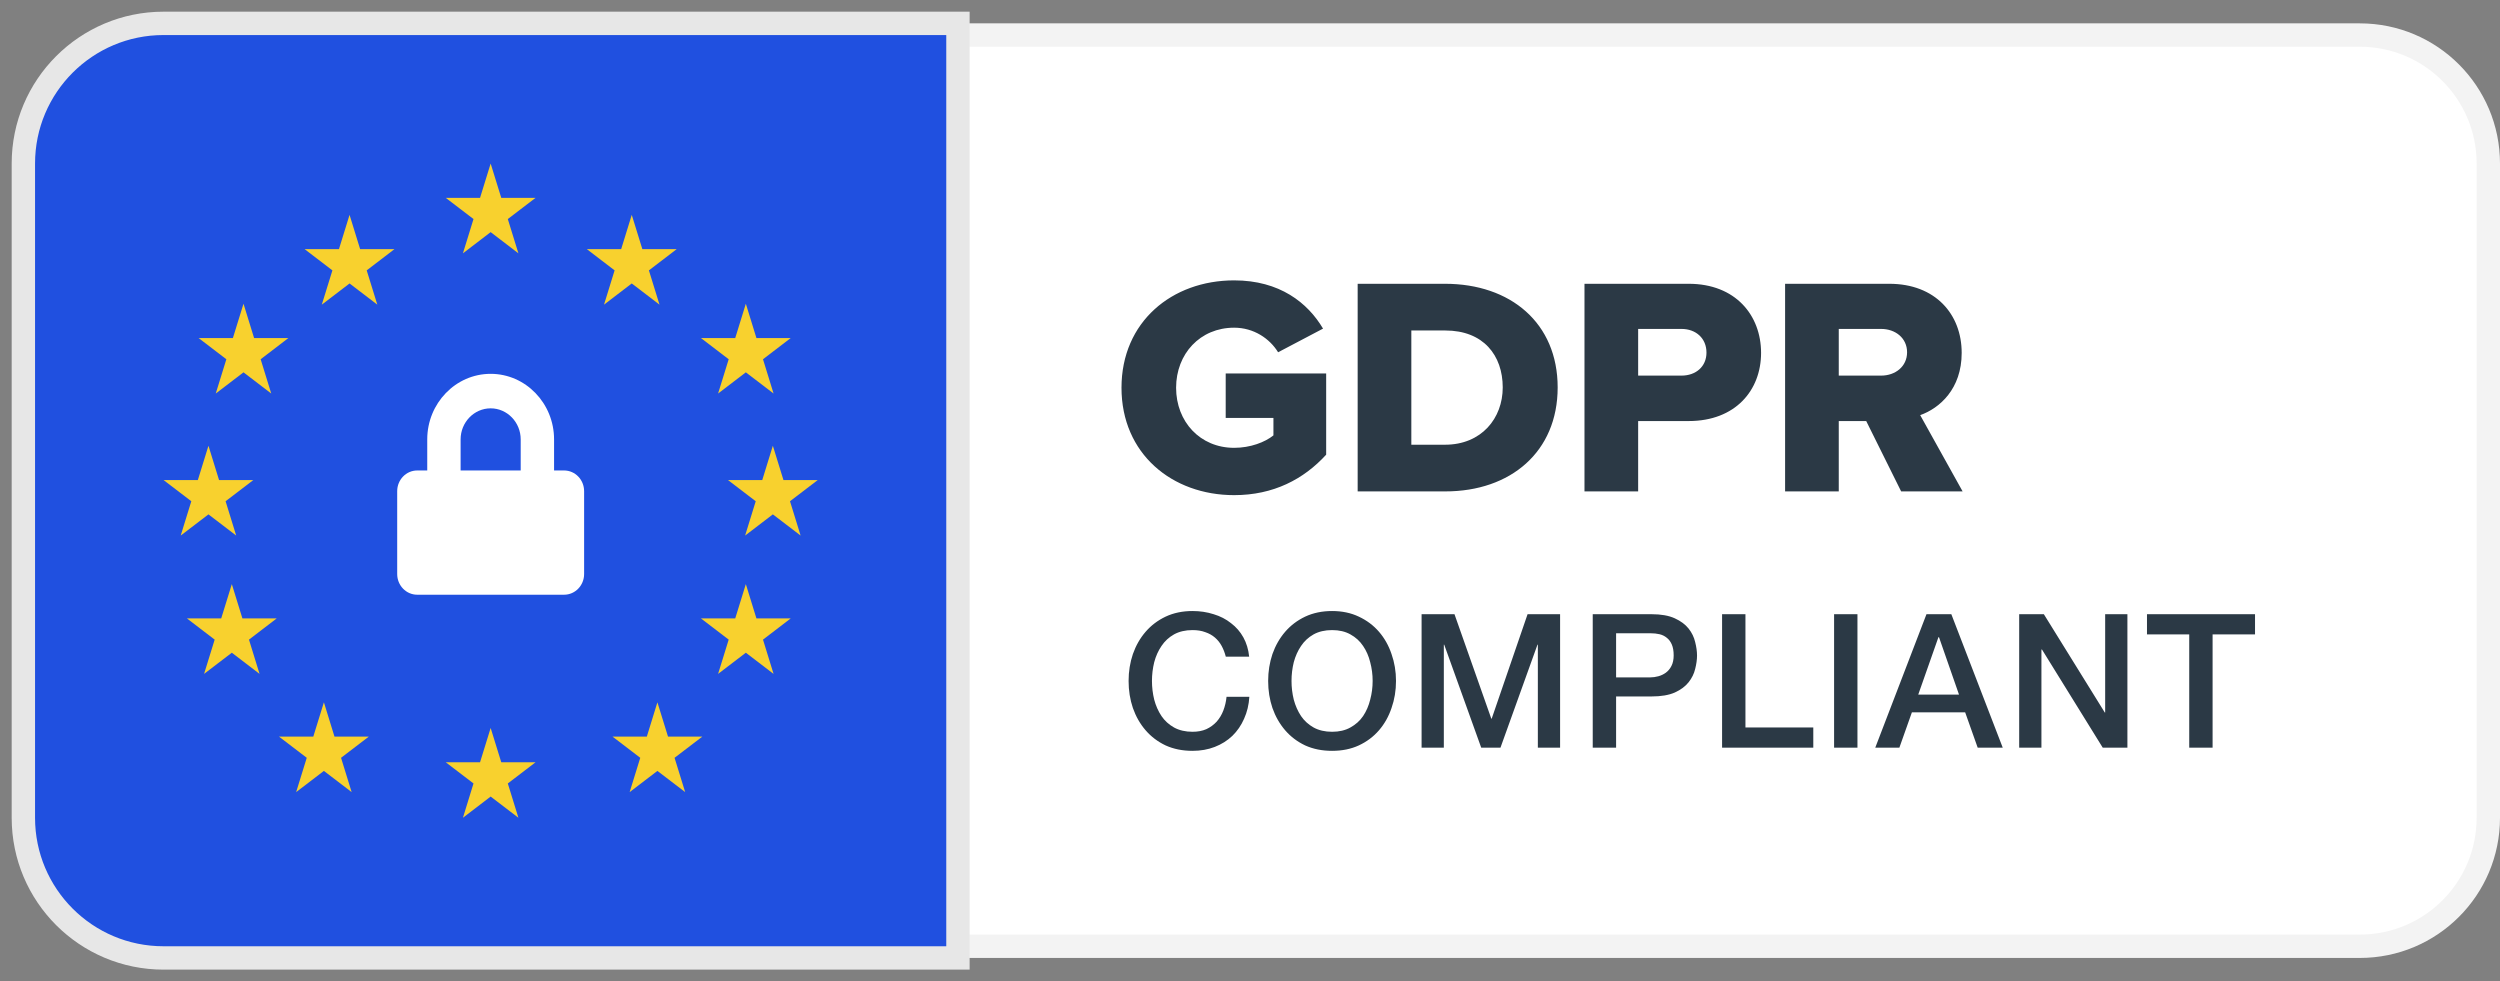
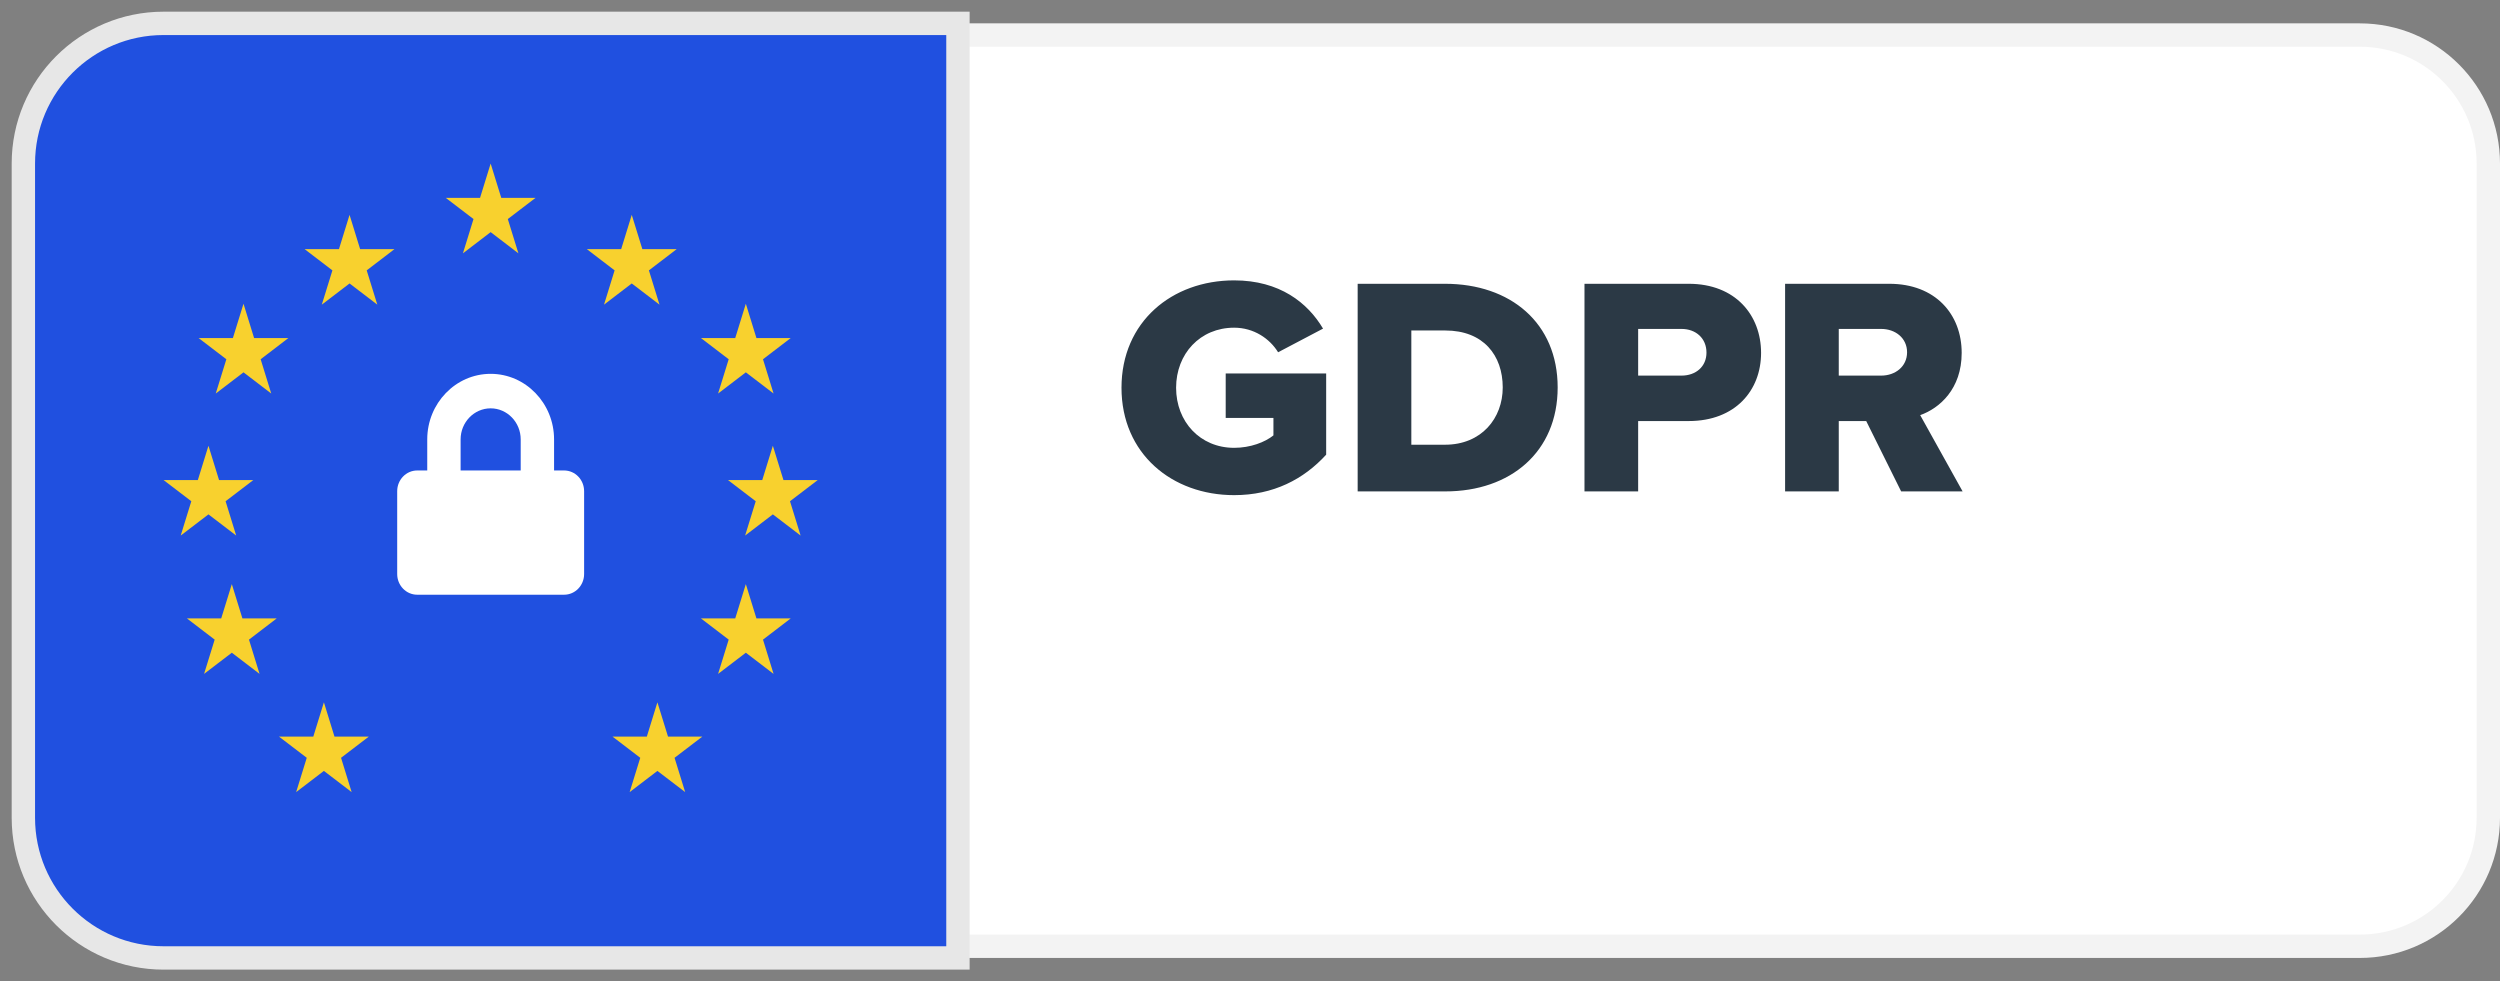
<svg xmlns="http://www.w3.org/2000/svg" width="107" height="42" viewBox="0 0 107 42" fill="none">
  <rect x="0" y="0" width="107" height="42" fill="#808080" stroke="none" />
  <path d="M101 1.5H7C3.962 1.5 1.5 3.962 1.5 7V35C1.5 38.038 3.962 40.5 7 40.5H101C104.038 40.5 106.5 38.038 106.5 35V7C106.5 3.962 104.038 1.5 101 1.5Z" fill="white" stroke="#F3F3F3" />
  <path d="M1 7C1 3.686 3.686 1 7 1H41V41H7C3.686 41 1 38.314 1 35V7Z" fill="#2050E0" />
  <path d="M1 7C1 3.686 3.686 1 7 1H41V41H7C3.686 41 1 38.314 1 35V7Z" stroke="#E7E7E7" />
  <path d="M21 7L21.454 8.468H22.922L21.734 9.375L22.188 10.843L21 9.935L19.813 10.843L20.266 9.375L19.078 8.468H20.546L21 7Z" fill="#F8D12E" />
-   <path d="M21 31.157L21.454 32.625H22.922L21.734 33.532L22.188 35L21 34.093L19.813 35L20.266 33.532L19.078 32.625H20.546L21 31.157Z" fill="#F8D12E" />
  <path d="M27.039 9.196L27.493 10.664H28.961L27.773 11.572L28.227 13.039L27.039 12.132L25.852 13.039L26.305 11.572L25.118 10.664H26.586L27.039 9.196Z" fill="#F8D12E" />
  <path d="M31.922 25L32.375 26.468H33.843L32.656 27.376L33.109 28.843L31.922 27.936L30.734 28.843L31.188 27.376L30 26.468H31.468L31.922 25Z" fill="#F8D12E" />
  <path d="M33.078 19.078L33.532 20.546H35L33.812 21.453L34.266 22.922L33.078 22.015L31.891 22.922L32.345 21.453L31.157 20.546H32.625L33.078 19.078Z" fill="#F8D12E" />
  <path d="M8.922 19.078L9.375 20.546H10.843L9.655 21.453L10.109 22.922L8.922 22.015L7.734 22.922L8.188 21.453L7 20.546H8.468L8.922 19.078Z" fill="#F8D12E" />
  <path d="M9.922 25L10.375 26.468H11.843L10.656 27.376L11.109 28.843L9.922 27.936L8.734 28.843L9.188 27.376L8 26.468H9.468L9.922 25Z" fill="#F8D12E" />
  <path d="M31.922 13L32.375 14.468H33.843L32.656 15.376L33.109 16.843L31.922 15.936L30.734 16.843L31.188 15.376L30 14.468H31.468L31.922 13Z" fill="#F8D12E" />
  <path d="M10.422 13L10.875 14.468H12.343L11.156 15.376L11.609 16.843L10.422 15.936L9.234 16.843L9.688 15.376L8.5 14.468H9.968L10.422 13Z" fill="#F8D12E" />
  <path d="M28.137 30.059L28.591 31.527H30.059L28.871 32.434L29.325 33.902L28.137 32.995L26.949 33.902L27.403 32.434L26.216 31.527H27.684L28.137 30.059Z" fill="#F8D12E" />
  <path d="M14.961 9.196L15.414 10.664H16.882L15.695 11.572L16.149 13.039L14.961 12.132L13.773 13.039L14.227 11.572L13.039 10.664H14.507L14.961 9.196Z" fill="#F8D12E" />
  <path d="M13.863 30.059L14.316 31.527H15.784L14.597 32.434L15.05 33.902L13.863 32.995L12.675 33.902L13.129 32.434L11.941 31.527H13.409L13.863 30.059Z" fill="#F8D12E" />
  <path fill-rule="evenodd" clip-rule="evenodd" d="M48 16.596C48 19.42 50.163 21.192 52.821 21.192C54.503 21.192 55.798 20.512 56.76 19.46V15.983H52.46V17.888H54.503V18.634C54.142 18.927 53.515 19.167 52.821 19.167C51.365 19.167 50.337 18.048 50.337 16.596C50.337 15.144 51.365 14.025 52.821 14.025C53.662 14.025 54.343 14.491 54.703 15.077L56.626 14.065C55.972 12.959 54.77 12 52.821 12C50.163 12 48 13.772 48 16.596ZM58.108 21.032V12.146H61.847C64.651 12.146 66.668 13.825 66.668 16.582C66.668 19.34 64.651 21.032 61.861 21.032H58.108ZM60.405 19.034H61.847C63.41 19.034 64.317 17.901 64.317 16.582C64.317 15.21 63.49 14.145 61.861 14.145H60.405V19.034ZM67.816 21.032V12.146H72.276C74.279 12.146 75.374 13.492 75.374 15.104C75.374 16.702 74.279 18.021 72.276 18.021H70.113V21.032H67.816ZM73.037 15.091C73.037 14.478 72.583 14.078 71.969 14.078H70.113V16.076H71.969C72.583 16.076 73.037 15.69 73.037 15.091ZM81.369 21.032L79.874 18.021H78.699V21.032H76.402V12.146H80.862C82.838 12.146 83.96 13.452 83.96 15.104C83.96 16.649 83.012 17.475 82.184 17.768L84 21.032H81.369ZM81.623 15.077C81.623 14.464 81.116 14.078 80.515 14.078H78.699V16.076H80.515C81.116 16.076 81.623 15.69 81.623 15.077Z" fill="#2B3945" />
  <path fill-rule="evenodd" clip-rule="evenodd" d="M23.714 20.136H24.143C24.616 20.136 25 20.533 25 21.023V24.568C25 25.058 24.616 25.454 24.143 25.454H17.857C17.384 25.454 17 25.058 17 24.568V21.023C17 20.533 17.384 20.136 17.857 20.136H18.286V18.807C18.286 17.259 19.504 16 21 16C22.496 16 23.714 17.259 23.714 18.807V20.136ZM19.714 18.807V20.136H22.286V18.807C22.286 18.074 21.709 17.477 21 17.477C20.291 17.477 19.714 18.074 19.714 18.807Z" fill="white" />
-   <path d="M52.464 28.104C52.421 27.939 52.363 27.787 52.288 27.648C52.213 27.509 52.117 27.389 52 27.288C51.883 27.187 51.744 27.109 51.584 27.056C51.429 26.997 51.248 26.968 51.04 26.968C50.736 26.968 50.472 27.029 50.248 27.152C50.029 27.275 49.851 27.44 49.712 27.648C49.573 27.851 49.469 28.083 49.4 28.344C49.336 28.605 49.304 28.872 49.304 29.144C49.304 29.416 49.336 29.683 49.4 29.944C49.469 30.205 49.573 30.44 49.712 30.648C49.851 30.851 50.029 31.013 50.248 31.136C50.472 31.259 50.736 31.32 51.04 31.32C51.264 31.32 51.461 31.283 51.632 31.208C51.803 31.128 51.949 31.021 52.072 30.888C52.195 30.749 52.291 30.589 52.36 30.408C52.429 30.227 52.475 30.032 52.496 29.824H53.472C53.451 30.165 53.376 30.477 53.248 30.76C53.125 31.043 52.957 31.288 52.744 31.496C52.531 31.699 52.28 31.856 51.992 31.968C51.704 32.08 51.387 32.136 51.04 32.136C50.613 32.136 50.229 32.059 49.888 31.904C49.552 31.744 49.267 31.528 49.032 31.256C48.797 30.984 48.616 30.667 48.488 30.304C48.365 29.941 48.304 29.555 48.304 29.144C48.304 28.739 48.365 28.355 48.488 27.992C48.616 27.629 48.797 27.312 49.032 27.04C49.267 26.768 49.552 26.552 49.888 26.392C50.229 26.232 50.613 26.152 51.04 26.152C51.36 26.152 51.661 26.197 51.944 26.288C52.227 26.373 52.475 26.501 52.688 26.672C52.907 26.837 53.083 27.04 53.216 27.28C53.349 27.52 53.432 27.795 53.464 28.104H52.464ZM57.013 26.968C56.709 26.968 56.445 27.029 56.221 27.152C56.003 27.275 55.824 27.44 55.685 27.648C55.547 27.851 55.443 28.083 55.373 28.344C55.309 28.605 55.277 28.872 55.277 29.144C55.277 29.416 55.309 29.683 55.373 29.944C55.443 30.205 55.547 30.44 55.685 30.648C55.824 30.851 56.003 31.013 56.221 31.136C56.445 31.259 56.709 31.32 57.013 31.32C57.317 31.32 57.579 31.259 57.797 31.136C58.021 31.013 58.203 30.851 58.341 30.648C58.48 30.44 58.581 30.205 58.645 29.944C58.715 29.683 58.749 29.416 58.749 29.144C58.749 28.872 58.715 28.605 58.645 28.344C58.581 28.083 58.48 27.851 58.341 27.648C58.203 27.44 58.021 27.275 57.797 27.152C57.579 27.029 57.317 26.968 57.013 26.968ZM57.013 26.152C57.44 26.152 57.821 26.232 58.157 26.392C58.499 26.552 58.787 26.768 59.021 27.04C59.256 27.312 59.435 27.629 59.557 27.992C59.685 28.355 59.749 28.739 59.749 29.144C59.749 29.555 59.685 29.941 59.557 30.304C59.435 30.667 59.256 30.984 59.021 31.256C58.787 31.528 58.499 31.744 58.157 31.904C57.821 32.059 57.44 32.136 57.013 32.136C56.587 32.136 56.203 32.059 55.861 31.904C55.525 31.744 55.24 31.528 55.005 31.256C54.771 30.984 54.589 30.667 54.461 30.304C54.339 29.941 54.277 29.555 54.277 29.144C54.277 28.739 54.339 28.355 54.461 27.992C54.589 27.629 54.771 27.312 55.005 27.04C55.24 26.768 55.525 26.552 55.861 26.392C56.203 26.232 56.587 26.152 57.013 26.152ZM60.844 26.288H62.252L63.828 30.76H63.844L65.38 26.288H66.772V32H65.82V27.592H65.804L64.22 32H63.396L61.812 27.592H61.796V32H60.844V26.288ZM68.169 26.288H70.689C71.094 26.288 71.425 26.347 71.681 26.464C71.937 26.581 72.134 26.728 72.273 26.904C72.412 27.08 72.505 27.272 72.553 27.48C72.606 27.688 72.633 27.88 72.633 28.056C72.633 28.232 72.606 28.424 72.553 28.632C72.505 28.835 72.412 29.024 72.273 29.2C72.134 29.376 71.937 29.523 71.681 29.64C71.425 29.752 71.094 29.808 70.689 29.808H69.169V32H68.169V26.288ZM69.169 28.992H70.633C70.745 28.992 70.86 28.976 70.977 28.944C71.094 28.912 71.201 28.861 71.297 28.792C71.398 28.717 71.478 28.621 71.537 28.504C71.601 28.381 71.633 28.229 71.633 28.048C71.633 27.861 71.606 27.707 71.553 27.584C71.5 27.461 71.428 27.365 71.337 27.296C71.246 27.221 71.142 27.171 71.025 27.144C70.908 27.117 70.782 27.104 70.649 27.104H69.169V28.992ZM73.705 26.288H74.705V31.136H77.609V32H73.705V26.288ZM78.499 26.288H79.499V32H78.499V26.288ZM82.453 26.288H83.517L85.717 32H84.645L84.109 30.488H81.829L81.293 32H80.261L82.453 26.288ZM82.101 29.728H83.845L82.989 27.272H82.965L82.101 29.728ZM86.421 26.288H87.477L90.085 30.496H90.101V26.288H91.053V32H89.997L87.397 27.8H87.373V32H86.421V26.288ZM91.891 26.288H96.515V27.152H94.699V32H93.699V27.152H91.891V26.288Z" fill="#2B3945" />
</svg>